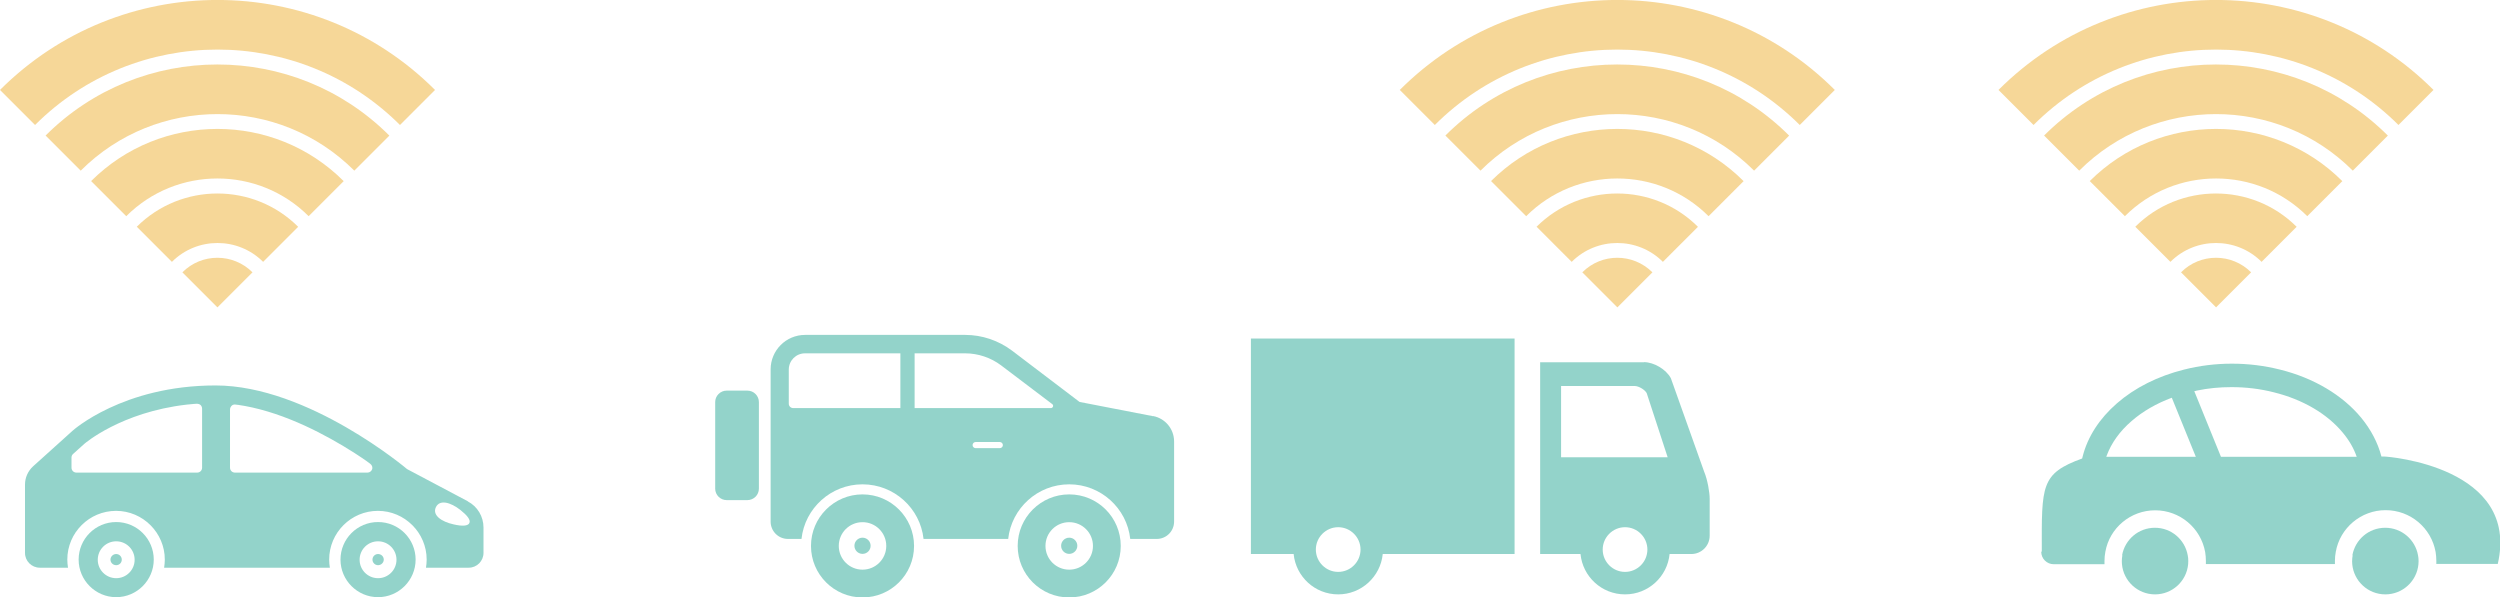
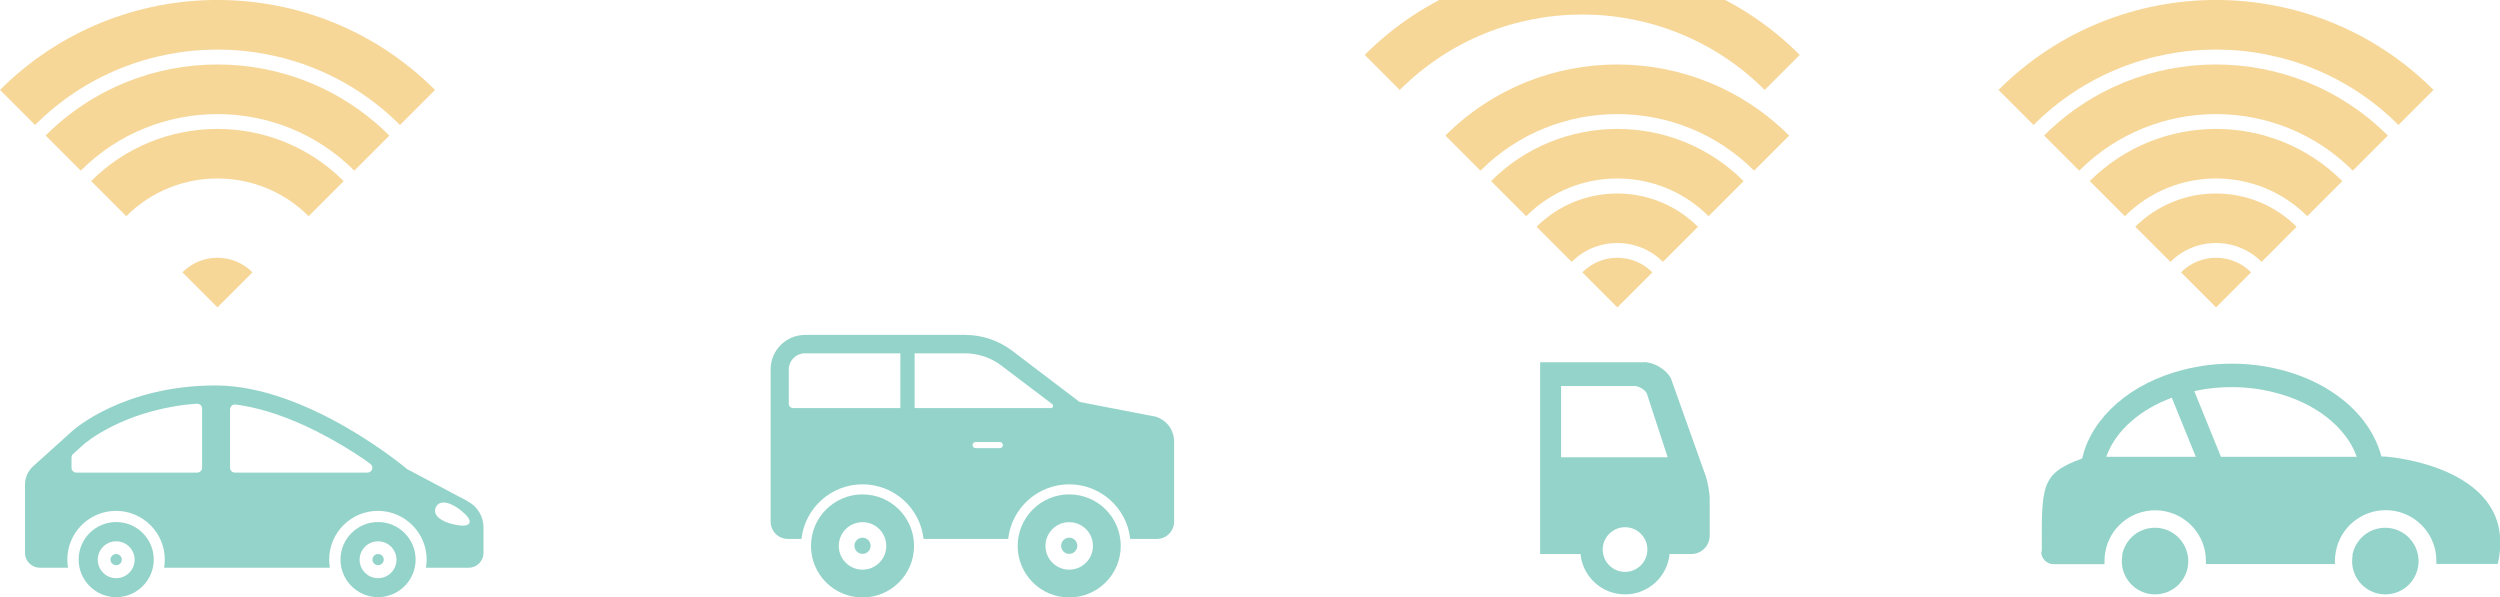
<svg xmlns="http://www.w3.org/2000/svg" id="_イヤー_2" width="179.01" height="42.77" viewBox="0 0 179.01 42.77">
  <g id="_イヤー_1-2">
    <g style="opacity:.5;">
      <g>
-         <path d="M53.52,27.97h-1.49c-.45,0-.82,.37-.82,.82v6.2c0,.45,.37,.82,.82,.82h1.49c.45,0,.82-.37,.82-.82v-6.2c0-.45-.37-.82-.82-.82Z" style="fill:#28a895;" />
        <path d="M61.76,35.4c-2.03,0-3.69,1.65-3.69,3.69s1.65,3.69,3.69,3.69,3.69-1.65,3.69-3.69c0-2.03-1.65-3.69-3.69-3.69Zm0,5.39c-.94,0-1.7-.76-1.7-1.7s.76-1.7,1.7-1.7,1.7,.76,1.7,1.7-.76,1.7-1.7,1.7Z" style="fill:#28a895;" />
        <path d="M76.56,35.4c-2.03,0-3.69,1.65-3.69,3.69s1.65,3.69,3.69,3.69,3.69-1.65,3.69-3.69-1.65-3.69-3.69-3.69Zm0,5.39c-.94,0-1.7-.76-1.7-1.7s.76-1.7,1.7-1.7,1.7,.76,1.7,1.7-.76,1.7-1.7,1.7Z" style="fill:#28a895;" />
        <circle cx="61.76" cy="39.08" r=".58" style="fill:#28a895;" />
        <path d="M76.56,38.5c-.32,0-.58,.26-.58,.58s.26,.58,.58,.58,.58-.26,.58-.58-.26-.58-.58-.58Z" style="fill:#28a895;" />
        <path d="M82.56,29.8l-5.26-1.02-4.83-3.67c-.97-.73-2.15-1.13-3.36-1.13h-11.46c-1.37,0-2.47,1.11-2.47,2.47v10.9c0,.68,.55,1.24,1.24,1.24h.97c.24-2.2,2.11-3.91,4.37-3.91s4.13,1.71,4.37,3.91h6.06c.24-2.2,2.11-3.91,4.37-3.91s4.13,1.71,4.37,3.91h1.9c.68,0,1.24-.55,1.24-1.24v-5.74c0-.89-.63-1.65-1.5-1.82Zm-25.77-.58c-.17,0-.31-.14-.31-.31v-2.45c0-.64,.52-1.16,1.16-1.16h6.83v3.92h-7.69Zm14.8,2.87h-1.73c-.12,0-.22-.1-.22-.22s.1-.22,.22-.22h1.73c.12,0,.22,.1,.22,.22s-.1,.22-.22,.22Zm3.81-2.98c-.02,.06-.08,.11-.15,.11h-9.76v-3.92h3.62c.92,0,1.84,.31,2.57,.86l3.67,2.78c.05,.04,.07,.11,.05,.17Z" style="fill:#28a895;" />
      </g>
      <g>
        <path d="M117.71,25.94h-7.43v13.73h2.89c.16,1.62,1.52,2.89,3.19,2.89s3.03-1.27,3.19-2.89h1.56c.72,0,1.31-.59,1.31-1.31v-2.65c0-.44-.15-1.35-.39-1.92l-2.39-6.71c-.34-.63-1.21-1.15-1.93-1.15Zm-2.95,13.41c0-.88,.72-1.6,1.6-1.6s1.6,.72,1.6,1.6-.72,1.6-1.6,1.6-1.6-.72-1.6-1.6Zm-2.98-11.71h5.28c.27,0,.72,.26,.85,.51l1.5,4.59h-7.63v-5.1h0Z" style="fill:#28a895;" />
-         <path d="M89.57,24.24v15.43h3.06c.16,1.62,1.52,2.89,3.19,2.89,1.66,0,3.03-1.27,3.19-2.89h9.44v-15.43h-18.88Zm4.65,15.11c0-.88,.72-1.6,1.6-1.6s1.6,.72,1.6,1.6c0,.88-.72,1.6-1.6,1.6s-1.6-.72-1.6-1.6Z" style="fill:#28a895;" />
      </g>
      <g>
        <path d="M146.16,39.51c0,.49,.4,.89,.89,.89h3.64v-.02h0c0-.08,0-.14,0-.21,0-.22,.02-.44,.06-.65,.3-1.72,1.81-2.98,3.57-2.98s3.27,1.26,3.58,3c.03,.19,.05,.41,.05,.63s0,.15,0,.22h9.24v-.02h0c0-.07,0-.14,0-.21,0-.22,.02-.44,.06-.64,.3-1.72,1.81-2.99,3.57-2.99s3.27,1.26,3.58,3c.03,.19,.05,.41,.05,.63,0,.07,0,.15,0,.22h4.4c1.6-6.95-7.84-7.69-8.12-7.69h-.21c-.26-1-.76-1.94-1.45-2.78-1.33-1.61-3.39-2.85-5.83-3.45-1.08-.27-2.23-.42-3.42-.42-1.2,0-2.35,.15-3.42,.42-1.89,.47-3.55,1.31-4.82,2.42-1.23,1.07-2.1,2.38-2.46,3.83-.01,.04-.02,.08-.03,.12-2.97,1.08-2.9,1.93-2.89,6.66Zm20.24-6.8h-7.37l-1.91-4.7c.06-.01,.12-.02,.17-.04,.81-.17,1.64-.25,2.49-.25,1.04,0,2.05,.12,3.03,.37,2.07,.51,3.83,1.54,4.95,2.9,.45,.54,.78,1.11,.99,1.72h-2.36Zm-10.89,0h-4.69s.02-.06,.03-.09c.33-.89,.93-1.74,1.78-2.47,.8-.7,1.78-1.26,2.88-1.67l1.72,4.23h-1.73Z" style="fill:#28a895;" />
        <path d="M168.46,39.76c-.02,.13-.04,.27-.04,.42,0,.07,0,.15,.01,.22,.11,1.21,1.13,2.16,2.37,2.16,1.24,0,2.26-.95,2.37-2.16,0-.07,.01-.15,.01-.22,0-.14-.01-.28-.04-.42-.2-1.12-1.17-1.97-2.35-1.97s-2.15,.85-2.35,1.97Z" style="fill:#28a895;" />
        <path d="M151.97,39.76c-.02,.13-.04,.27-.04,.42,0,.07,0,.15,.01,.22,.11,1.21,1.13,2.16,2.37,2.16,1.24,0,2.26-.95,2.37-2.16,0-.07,.01-.15,.01-.22,0-.14-.01-.28-.04-.42-.2-1.12-1.17-1.97-2.35-1.97-1.18,0-2.15,.85-2.35,1.97Z" style="fill:#28a895;" />
      </g>
      <g>
        <path d="M8.32,37.38c-1.49,0-2.69,1.21-2.69,2.69s1.21,2.69,2.69,2.69,2.69-1.21,2.69-2.69c0-1.49-1.21-2.69-2.69-2.69Zm0,4.02c-.73,0-1.32-.59-1.32-1.32s.59-1.32,1.32-1.32,1.32,.59,1.32,1.32-.59,1.32-1.32,1.32Z" style="fill:#28a895;" />
        <path d="M27.07,37.38c-1.49,0-2.69,1.21-2.69,2.69s1.21,2.69,2.69,2.69,2.69-1.21,2.69-2.69-1.2-2.69-2.69-2.69Zm0,4.02c-.73,0-1.32-.59-1.32-1.32s.59-1.32,1.32-1.32,1.32,.59,1.32,1.32-.59,1.32-1.32,1.32Z" style="fill:#28a895;" />
        <path d="M8.32,39.67c-.22,0-.41,.18-.41,.4s.18,.4,.41,.4,.4-.18,.4-.4-.18-.4-.4-.4Z" style="fill:#28a895;" />
        <path d="M27.07,39.67c-.22,0-.4,.18-.4,.4s.18,.4,.4,.4,.41-.18,.41-.4-.18-.4-.41-.4Z" style="fill:#28a895;" />
        <path d="M33.51,35.9l-4.36-2.31s-7.07-5.99-13.72-5.99-10.23,3.24-10.23,3.24l-2.83,2.55c-.37,.34-.58,.81-.58,1.31v4.89c0,.59,.48,1.06,1.06,1.06h2.02c-.03-.19-.05-.38-.05-.58,0-1.93,1.57-3.49,3.49-3.49s3.49,1.57,3.49,3.49c0,.2-.02,.39-.05,.58h11.87c-.03-.19-.05-.38-.05-.58,0-1.93,1.57-3.49,3.49-3.49s3.49,1.57,3.49,3.49c0,.2-.02,.39-.05,.58h3.06c.59,0,1.06-.48,1.06-1.06v-1.82c0-.78-.43-1.51-1.13-1.87Zm-19.04-6.01v3.6c0,.2-.16,.35-.35,.35H5.47c-.2,0-.35-.16-.35-.35v-.73c0-.1,.04-.19,.12-.26l.8-.72s2.61-2.27,7.35-2.81c.35-.04,.7-.06,.7-.06,.1,0,.2,.03,.27,.09,.07,.07,.11,.16,.11,.26v.63Zm12.18,3.7c-.05,.15-.18,.25-.34,.25h-9.49c-.2,0-.35-.16-.35-.35v-4.17c0-.1,.05-.2,.12-.27s.18-.1,.28-.08c0,0,.31,.03,.67,.1,2.93,.54,5.8,2.06,7.85,3.37,.84,.54,1.12,.77,1.12,.77,.13,.09,.18,.25,.14,.4Zm6.96,3.86c-.1,.22-.52,.24-1.12,.1-.88-.19-1.55-.66-1.28-1.23s1.05-.36,1.76,.2c.49,.39,.74,.71,.64,.93Z" style="fill:#28a895;" />
      </g>
    </g>
    <g style="opacity:.5;">
      <path d="M0,6.44l2.51,2.51c7.2-7.2,18.92-7.2,26.13,0l2.51-2.51c-8.59-8.59-22.56-8.59-31.15,0Z" style="fill:#edaf32;" />
      <path d="M3.27,9.71l2.51,2.51c5.4-5.4,14.19-5.4,19.59,0l2.51-2.51c-6.79-6.79-17.83-6.79-24.62,0Z" style="fill:#edaf32;" />
      <path d="M6.53,12.97l2.51,2.51c3.6-3.6,9.46-3.6,13.06,0l2.51-2.51c-4.99-4.99-13.1-4.98-18.09,0Z" style="fill:#edaf32;" />
-       <path d="M9.8,16.24l2.51,2.51c1.8-1.8,4.73-1.8,6.53,0l2.51-2.51c-3.19-3.18-8.37-3.18-11.56,0Z" style="fill:#edaf32;" />
      <path d="M13.06,19.5l2.51,2.51,2.51-2.51c-1.39-1.39-3.64-1.39-5.02,0Z" style="fill:#edaf32;" />
    </g>
    <g style="opacity:.5;">
-       <path d="M100.23,6.44l2.51,2.51c7.2-7.2,18.92-7.2,26.13,0l2.51-2.51c-8.59-8.59-22.56-8.59-31.15,0Z" style="fill:#edaf32;" />
+       <path d="M100.23,6.44c7.2-7.2,18.92-7.2,26.13,0l2.51-2.51c-8.59-8.59-22.56-8.59-31.15,0Z" style="fill:#edaf32;" />
      <path d="M103.5,9.71l2.51,2.51c5.4-5.4,14.19-5.4,19.59,0l2.51-2.51c-6.79-6.79-17.83-6.79-24.62,0Z" style="fill:#edaf32;" />
      <path d="M106.77,12.97l2.51,2.51c3.6-3.6,9.46-3.6,13.06,0l2.51-2.51c-4.99-4.99-13.1-4.98-18.09,0Z" style="fill:#edaf32;" />
      <path d="M110.03,16.24l2.51,2.51c1.8-1.8,4.73-1.8,6.53,0l2.51-2.51c-3.19-3.18-8.37-3.18-11.56,0Z" style="fill:#edaf32;" />
      <path d="M113.3,19.5l2.51,2.51,2.51-2.51c-1.39-1.39-3.64-1.39-5.02,0Z" style="fill:#edaf32;" />
    </g>
    <g style="opacity:.5;">
      <path d="M143.1,6.44l2.51,2.51c7.2-7.2,18.92-7.2,26.13,0l2.51-2.51c-8.59-8.59-22.56-8.59-31.15,0Z" style="fill:#edaf32;" />
      <path d="M146.37,9.71l2.51,2.51c5.4-5.4,14.19-5.4,19.59,0l2.51-2.51c-6.79-6.79-17.83-6.79-24.62,0Z" style="fill:#edaf32;" />
      <path d="M149.64,12.97l2.51,2.51c3.6-3.6,9.46-3.6,13.06,0l2.51-2.51c-4.99-4.99-13.1-4.98-18.09,0Z" style="fill:#edaf32;" />
      <path d="M152.9,16.24l2.51,2.51c1.8-1.8,4.73-1.8,6.53,0l2.51-2.51c-3.19-3.18-8.37-3.18-11.56,0Z" style="fill:#edaf32;" />
      <path d="M156.17,19.5l2.51,2.51,2.51-2.51c-1.39-1.39-3.64-1.39-5.02,0Z" style="fill:#edaf32;" />
    </g>
  </g>
</svg>